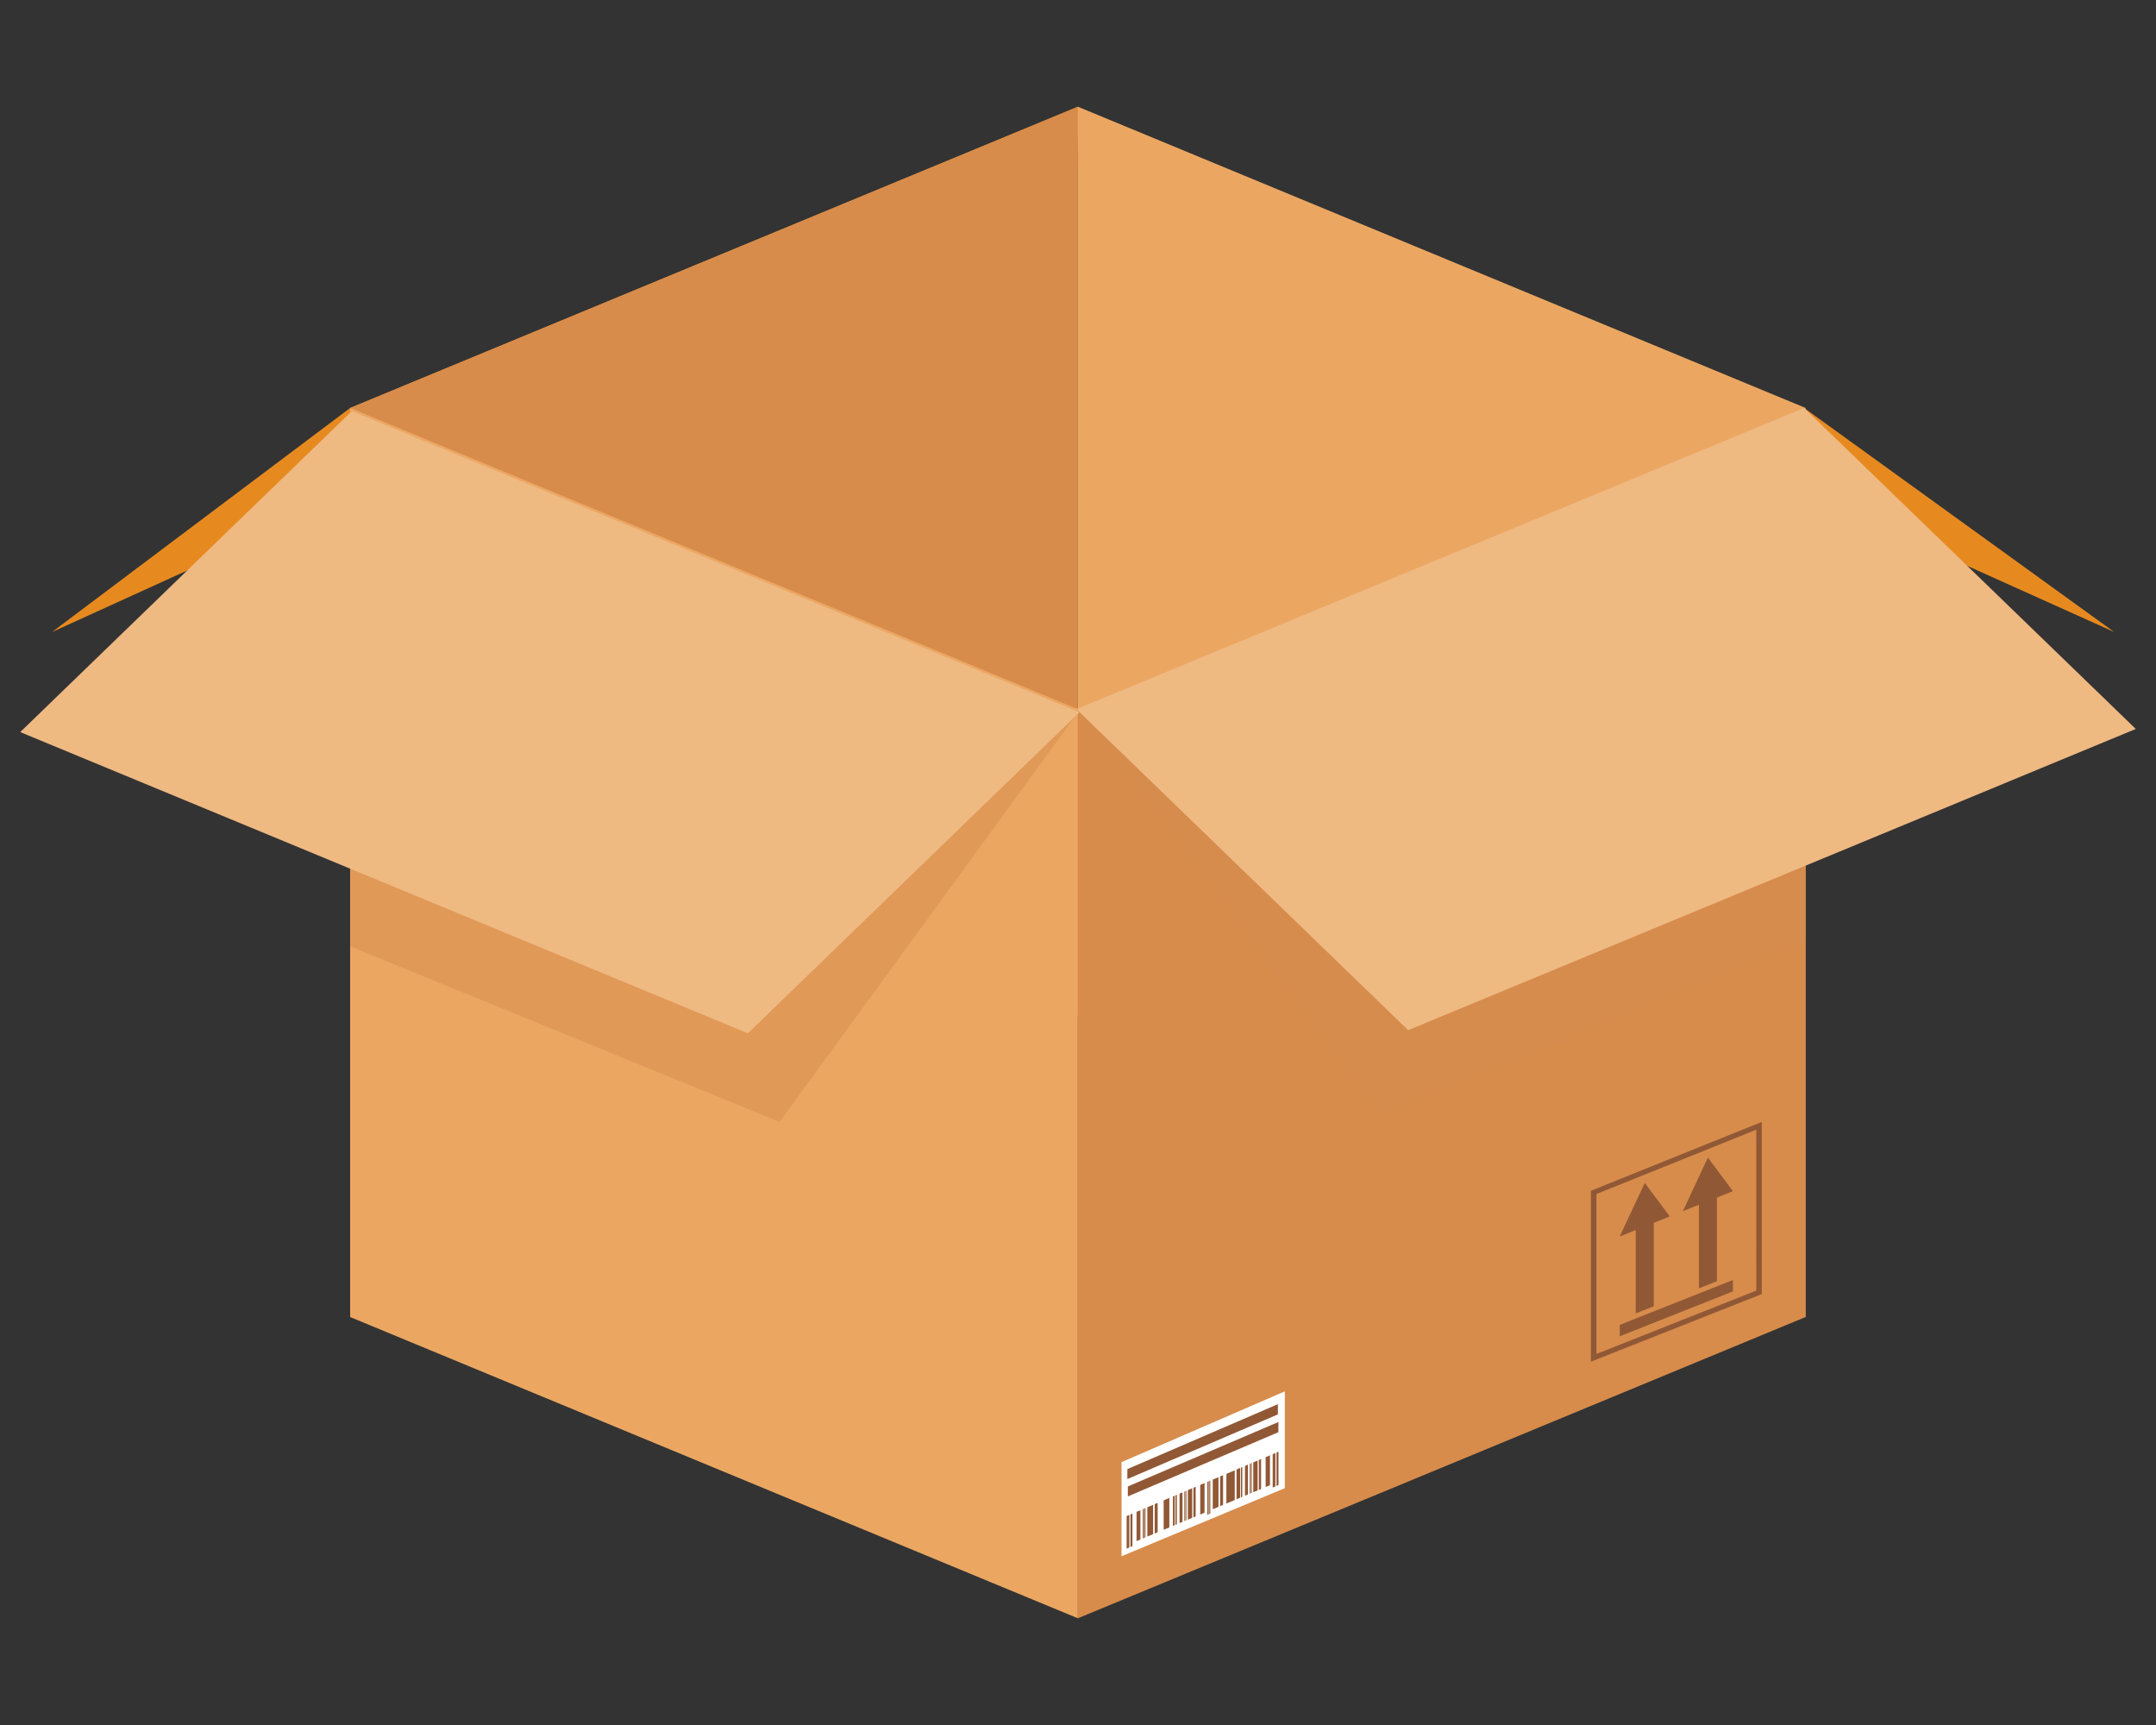
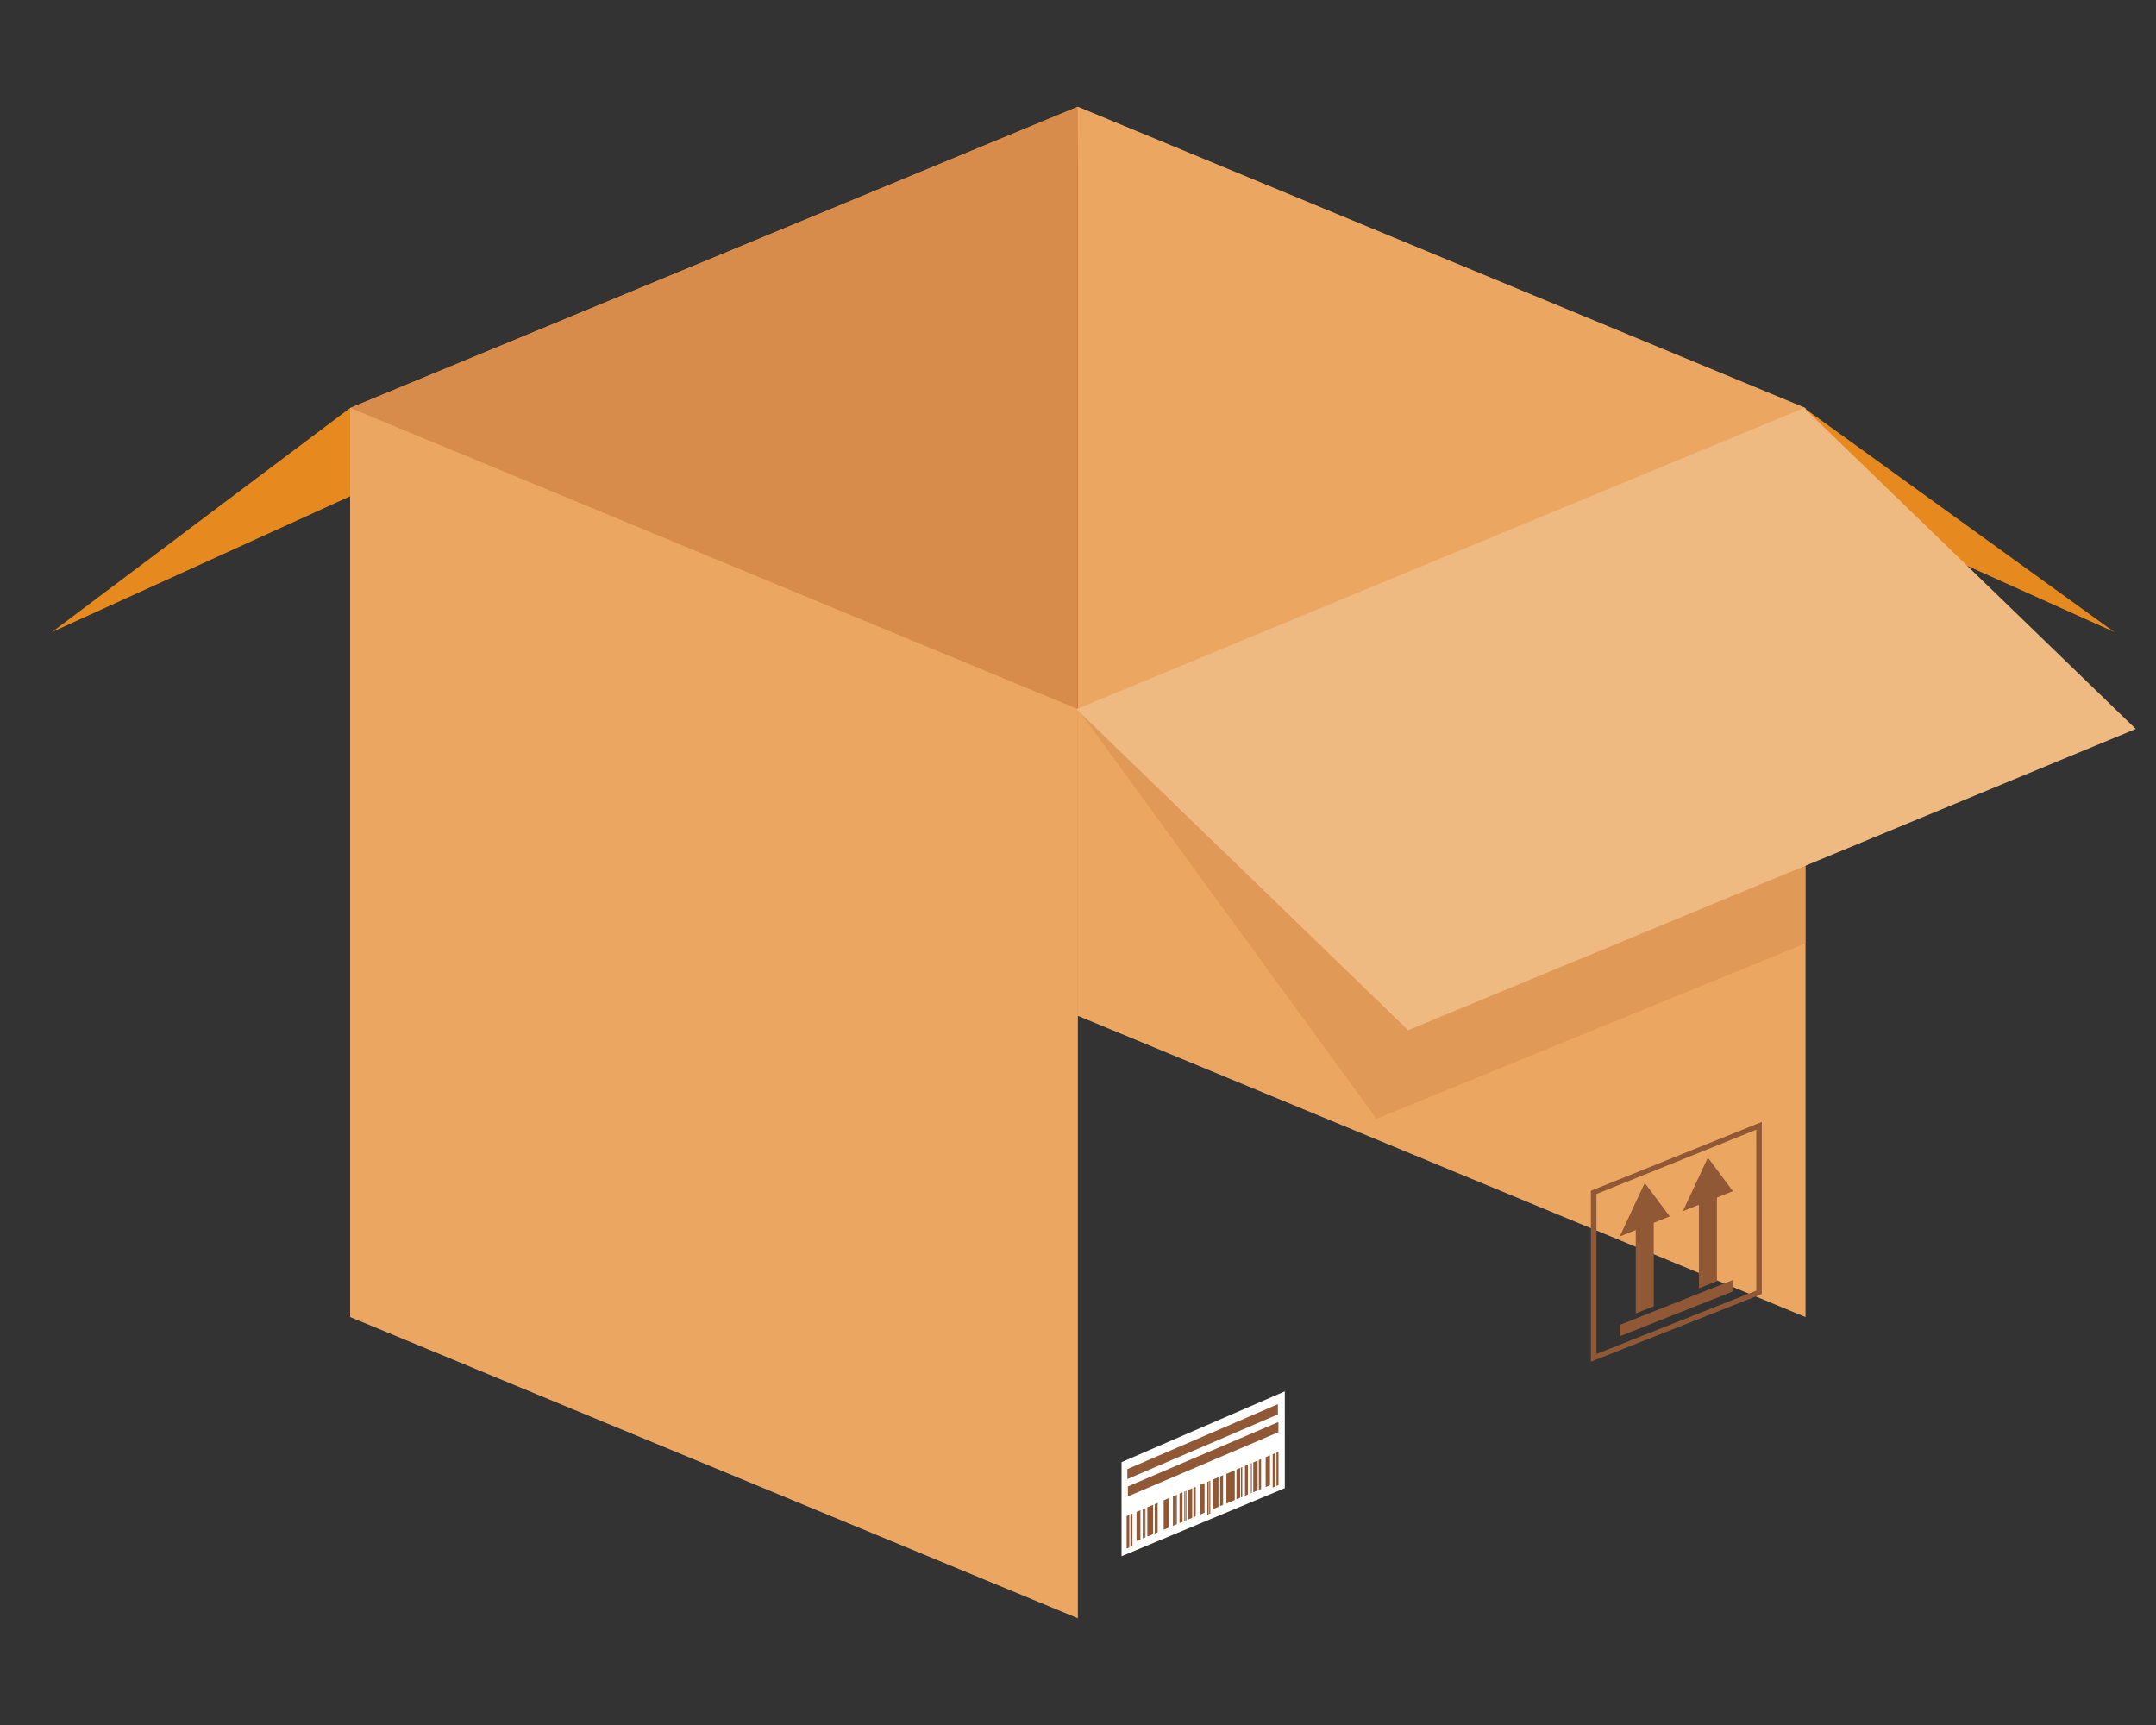
<svg xmlns="http://www.w3.org/2000/svg" width="160" height="128" viewBox="0 0 160 128">
  <rect x="0" y="0" width="160" height="128" fill="#333333" stroke="none" />
  <title>package</title>
  <g style="isolation:isolate">
    <polygon points="3.861 46.898 79.883 12.29 79.99 7.919 25.988 30.27 3.861 46.898" fill="#e68a20" />
    <polygon points="156.903 46.898 79.99 12.29 79.883 7.919 133.884 30.27 156.903 46.898" fill="#e68a20" />
    <polygon points="25.988 97.73 79.99 75.379 79.99 7.919 25.988 30.27 25.988 97.73" fill="#d78c4c" />
    <polygon points="79.99 120.081 25.988 97.73 25.988 30.27 79.99 52.621 79.99 120.081" fill="#eba762" />
    <polygon points="133.99 97.73 79.99 75.379 79.99 7.919 133.99 30.27 133.99 97.73" fill="#eba762" />
-     <polygon points="79.99 120.081 133.99 97.73 133.99 30.27 79.99 52.621 79.99 120.081" fill="#d78c4c" />
    <polygon points="79.99 52.621 133.99 30.27 133.99 70 102.146 83.019 79.99 52.621" fill="#d78c4c" opacity="0.5" style="mix-blend-mode:multiply" />
    <polygon points="79.883 52.621 104.499 76.442 158.5 54.091 133.884 30.27 79.883 52.621" fill="#efb982" />
-     <polygon points="80.012 52.853 26.01 30.502 26.01 70.231 57.854 83.251 80.012 52.853" fill="#d78c4c" opacity="0.5" style="mix-blend-mode:multiply" />
-     <polygon points="80.116 52.853 55.502 76.675 1.5 54.323 26.115 30.502 80.116 52.853" fill="#efb982" />
    <polygon points="95.348 110.426 83.232 115.477 83.232 108.493 95.348 103.243 95.348 110.426" fill="#fff" />
    <path d="M83.809,114.826l-.2.084v-2.415l.2-.084Zm.822-2.763-.287.122v2.171l.287-.121Zm-.59.25-.15.063v2.416l.15-.062Zm10.608-4.493-.2.085v2.476l.2-.083Zm.23-.1-.149.063v2.477l.149-.062ZM84.9,111.947l-.093.04v2.173l.093-.038Zm.379-.16-.133.055v2.175l.133-.054Zm-.273.115-.069.03v2.175l.069-.029Zm.567-.239-.294.124v2.176l.294-.124Zm1.206-.511-.422.179v2.181l.422-.176Zm-.867.366-.22.094v2.179l.22-.094Zm1.269-.536-.136.058v2.185l.136-.058Zm.156-.066-.1.043v2.186l.1-.042Zm.418-.178-.219.094v2.187l.219-.092Zm.207-.087-.071.03v2.189l.071-.029Zm.29-.123-.1.043v2.191l.1-.042Zm-.208.089-.053.022v2.19l.053-.022Zm.431-.183-.223.094v2.192l.223-.094Zm.917-.387-.32.135v2.2l.32-.135Zm-.659.278-.168.072v2.192l.168-.071Zm1.4-.591-.133.056v2.2l.133-.057Zm.294-.124-.294.124v2.2l.294-.121Zm.584,1.958.623-.261V109.1l-.623.264m-.245.1-.22.094v2.2l.22-.091Zm1.269-.538-.135.057v2.209l.135-.056Zm-.135.057-.137.059v2.209l.137-.058Zm.292-.124-.1.044v2.211l.1-.043Zm.418-.176-.219.093v2.212l.219-.092Zm.207-.087-.071.029v2.213l.071-.029Zm.29-.123-.1.042v2.216l.1-.042Zm-.208.088-.053.022V110.8l.053-.021Zm.431-.182-.223.094v2.215l.223-.094Zm.917-.39-.321.136v2.22l.321-.134Zm-.66.281-.168.071v2.218l.168-.071ZM89.7,109.914l-.1.045v2.448l.1-.042Zm.119-.049-.077.032v2.45l.077-.033Zm5.016-5.673-11.172,4.821v.739l11.172-4.8Zm.039,1.324L83.7,110.3v.739l11.172-4.767Zm27.186-17.737-1.86,3.973,1.192-.478v6.185l1.336-.53v-6.19l1.191-.477Zm4.685-1.883-1.858,3.979,1.191-.478v6.2l1.336-.53V88.864l1.191-.475Zm1.859,9.083-8.4,3.332v.845l8.4-3.329Zm2.141-11.728V96.024l-12.684,5.017V88.358Zm-.41.576L118.474,88.6v11.866l11.864-4.7Z" fill="#915835" />
  </g>
</svg>